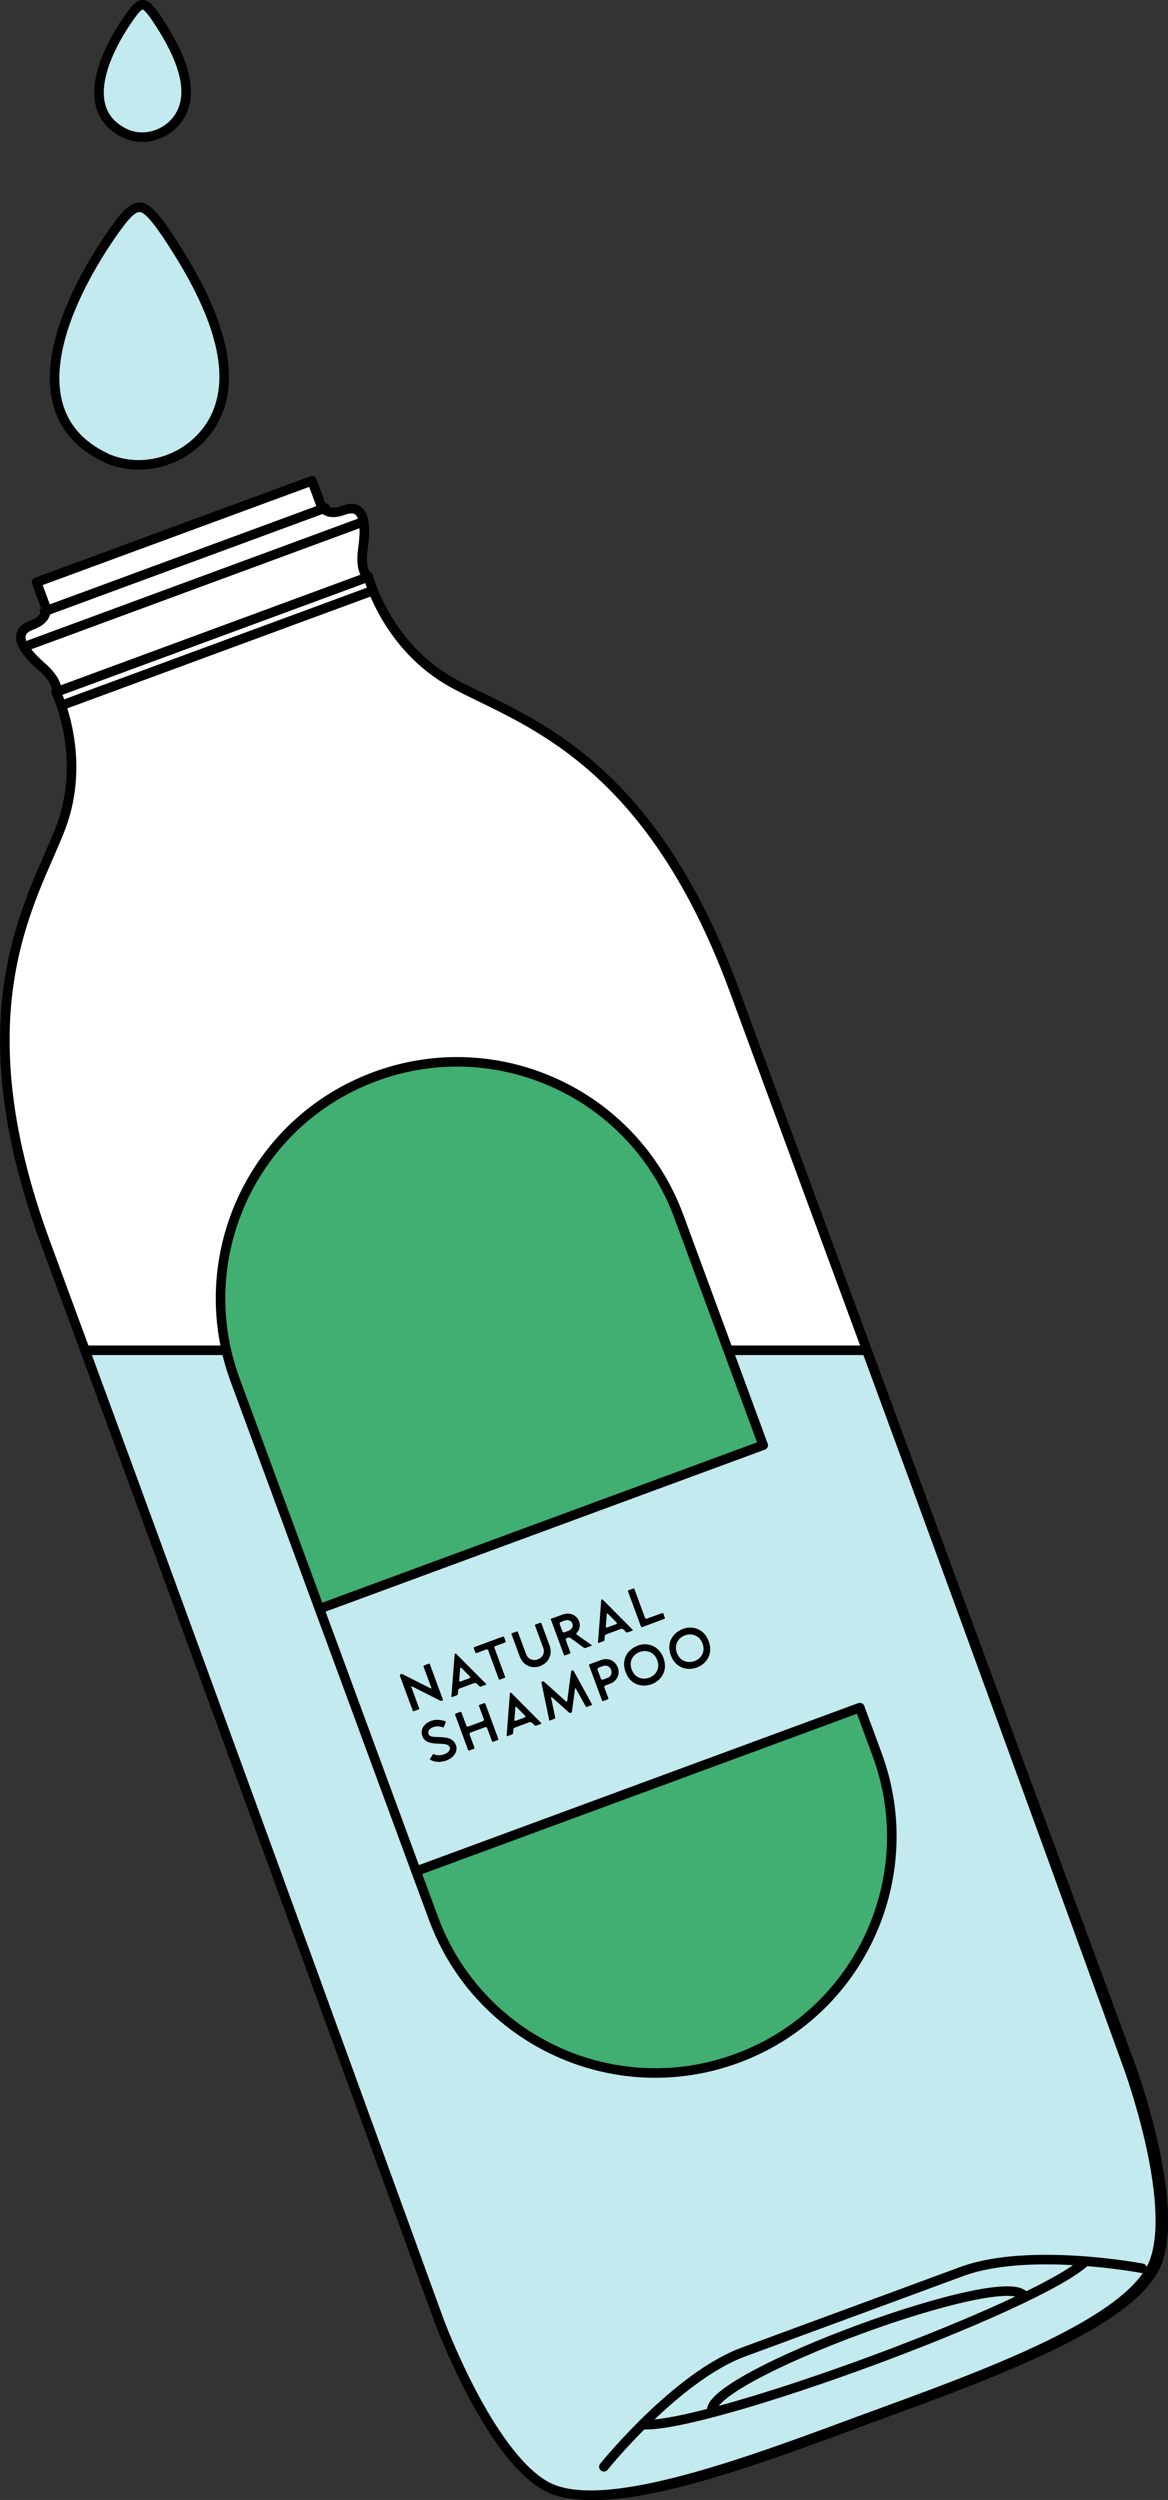
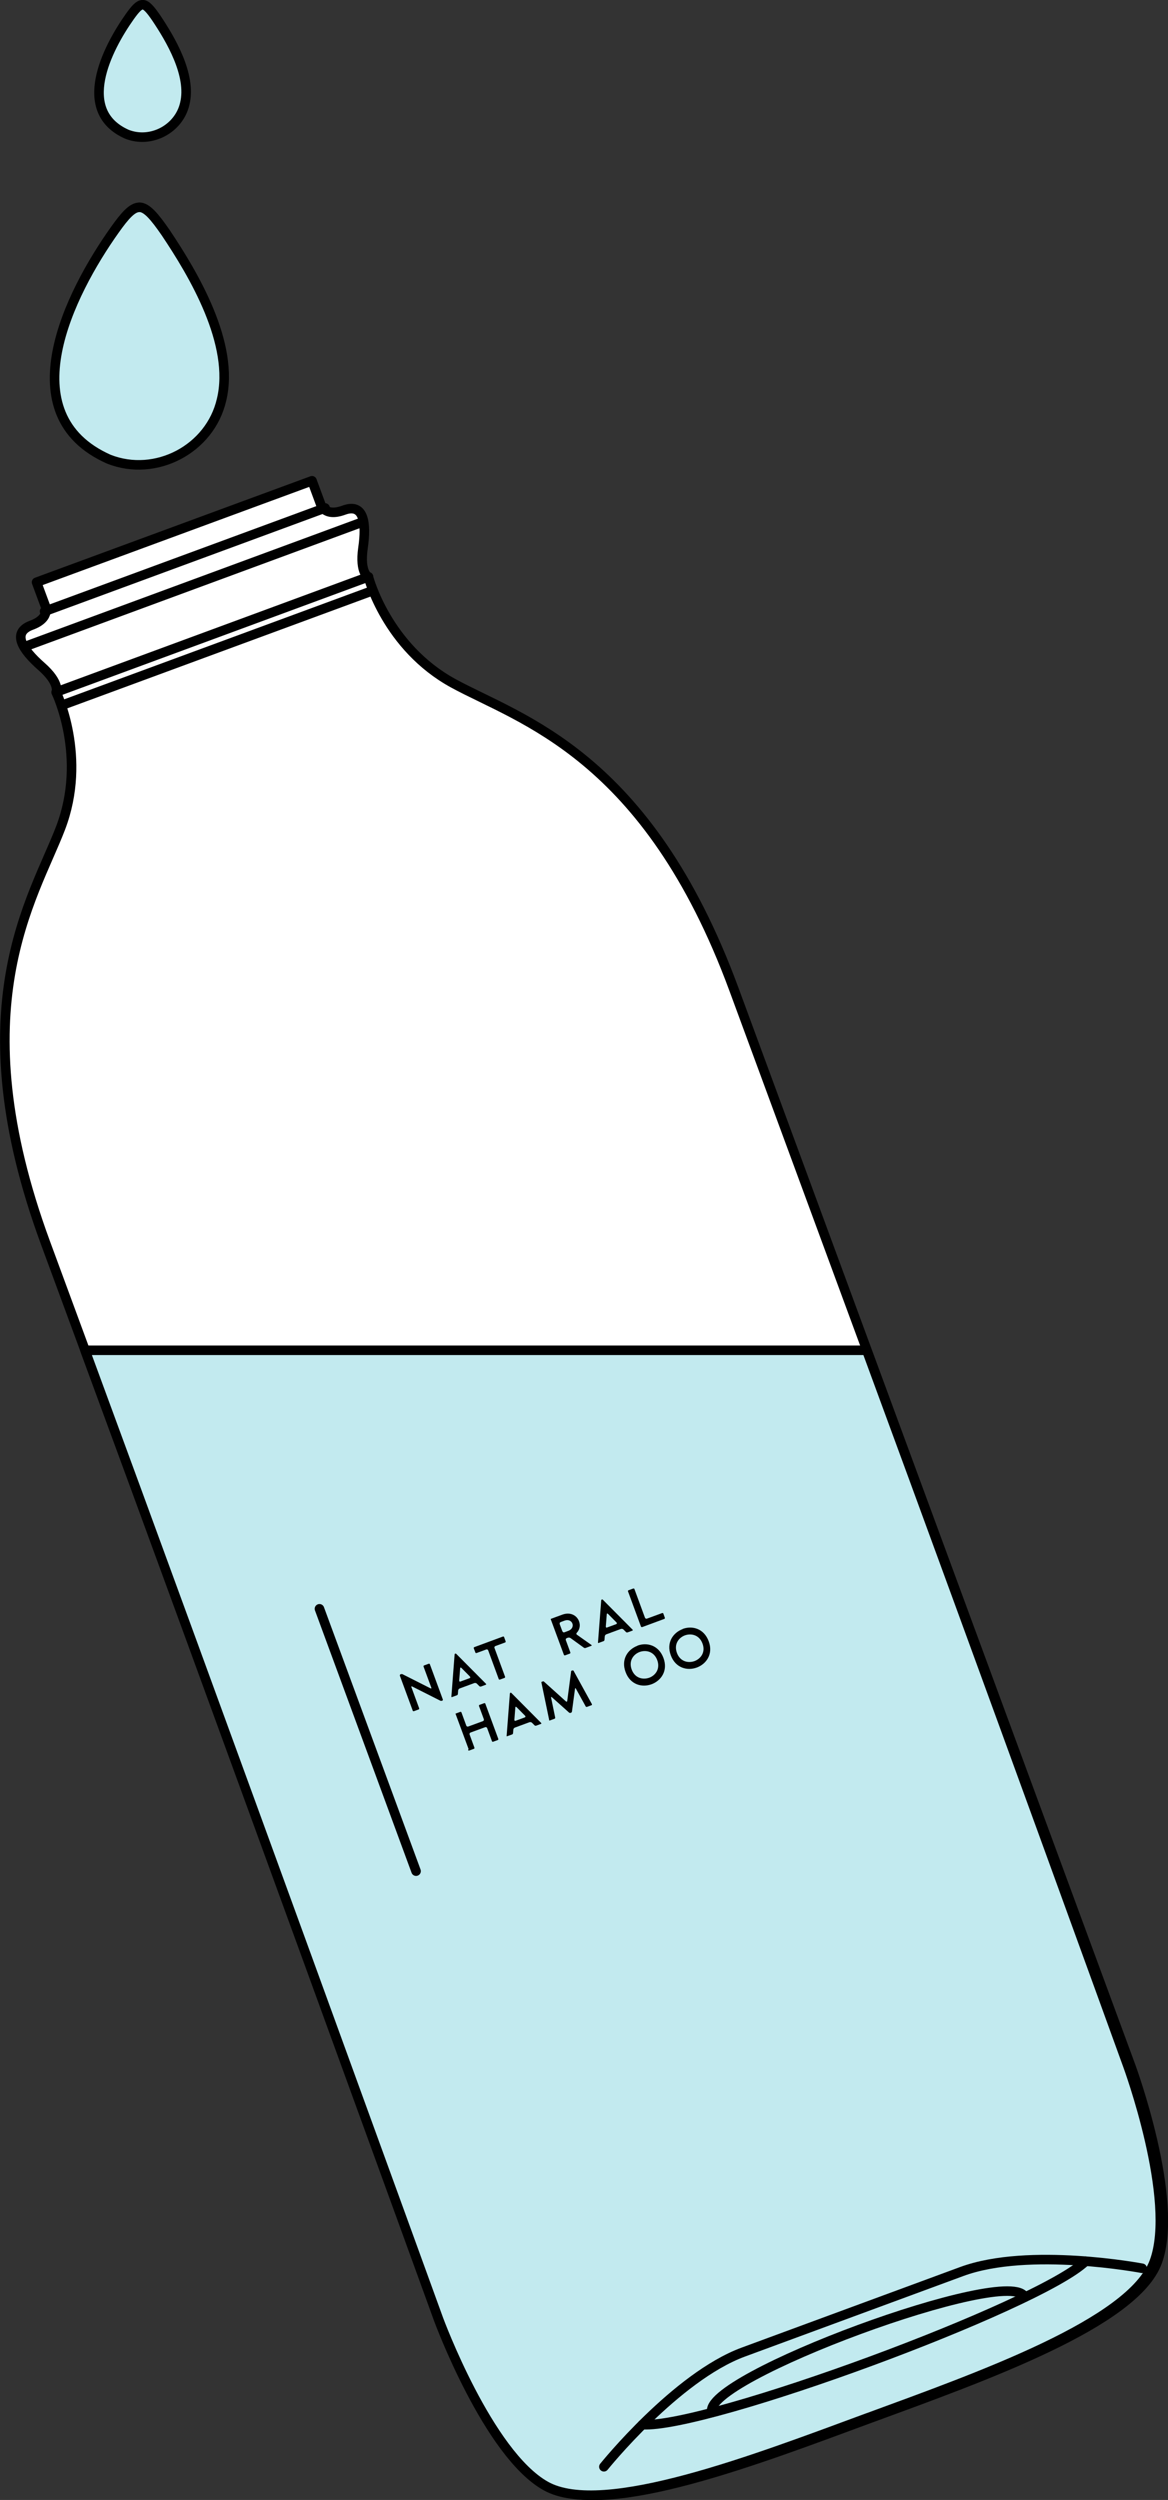
<svg xmlns="http://www.w3.org/2000/svg" id="Layer_1" viewBox="0 0 122.37 261.87">
  <rect x="0" y="0" width="122.37" height="261.87" fill="#333333" stroke="none" />
  <defs>
    <style>.cls-1{fill:#fff;}.cls-1,.cls-2,.cls-3,.cls-4{stroke:#000;stroke-linecap:round;stroke-linejoin:round;}.cls-2{fill:none;}.cls-3{fill:#40af71;}.cls-4{fill:#c2eaef;}</style>
  </defs>
  <path class="cls-1" d="M3.83,60.99l.88,2.38s.7,1.34-1.41,2.12-.95,2.57,1.04,4.32,1.55,2.72,1.55,2.72c0,0,3.3,6.78.45,14.22-2.85,7.44-10.64,18.82-1.57,43.45,9.08,24.63,41.57,112.78,41.57,112.78,0,0,5.19,14.07,11.22,17.44s22.12-2.88,33.73-7.16c0,0-.06.02.09-.03,11.58-4.26,27.48-9.88,29.86-16.28,2.41-6.48-2.78-20.55-2.78-20.55,0,0-32.49-88.15-41.57-112.78-9.08-24.63-22.39-28.22-29.39-32.04s-8.89-11.11-8.89-11.11c0,0-.96-.44-.58-3.07s.1-4.74-2.01-3.96-2.45-.7-2.45-.7l-.88-2.38L3.83,60.99Z" />
  <path class="cls-4" d="M90.81,141.44H8.91c12.87,34.91,37.04,101.51,37.04,101.51,0,0,5.19,14.09,11.24,17.46,6.04,3.37,22.14-2.88,33.76-7.16,0,0-.06.02.09-.03,11.59-4.26,27.51-9.89,29.89-16.3,2.41-6.49-2.78-20.58-2.78-20.58,0,0-14.46-39.93-27.34-74.89Z" />
  <line class="cls-2" x1="38.61" y1="60.42" x2="5.89" y2="72.49" />
  <line class="cls-2" x1="38.94" y1="61.91" x2="6.61" y2="73.83" />
  <line class="cls-2" x1="38.07" y1="54.65" x2="2.55" y2="67.75" />
  <line class="cls-2" x1="34.06" y1="53.21" x2="4.67" y2="64.04" />
-   <path class="cls-3" d="M79.96,151.39l-8.83-23.95c-4.73-12.84-18.98-19.41-31.81-14.68h0c-12.84,4.73-19.41,18.98-14.68,31.81l8.83,23.95,46.49-17.14Z" />
-   <path class="cls-3" d="M43.59,196l1.82,4.93c4.73,12.84,18.98,19.41,31.81,14.68h0c12.84-4.73,19.41-18.98,14.68-31.81l-1.82-4.93-46.49,17.14Z" />
  <path d="M41.9,175.49s0-.08.04-.1l.08-.03s.1-.01.13,0l2.95,1.49s.06.02.08.01c.02,0,.03-.04,0-.1l-.81-2.2s0-.08.04-.1l.52-.19s.08,0,.1.04l1.37,3.72s0,.08-.04.1l-.08.03s-.1.01-.14-.01l-2.95-1.49s-.06-.02-.08-.01c-.02,0-.03.04,0,.1l.81,2.21s0,.08-.05.1l-.52.19s-.08,0-.1-.04l-1.37-3.72Z" />
  <path d="M47.29,177.73l.34-4.44s.03-.07.06-.08.07,0,.1.02l3.14,3.16s.02.07-.02.08l-.54.2s-.1,0-.13-.03l-.28-.28c-.07-.07-.18-.09-.27-.06l-1.52.56c-.09.03-.16.12-.17.22l-.03.39s-.04.09-.08.1l-.54.2s-.07,0-.07-.05ZM48.24,176.14l.95-.35c.09-.03.11-.1.04-.18l-.89-.9s-.07-.05-.09-.04-.04.04-.04.09l-.1,1.27c0,.1.05.14.15.11Z" />
  <path d="M49.81,173.11l-.18-.47s0-.08.05-.1l3.03-1.12s.08,0,.1.05l.17.47s0,.08-.04.1l-1.03.38c-.09.03-.14.12-.1.21l1.11,3.02s0,.08-.04.1l-.52.19s-.08,0-.1-.04l-1.11-3.02c-.03-.09-.12-.13-.21-.1l-1.03.38s-.08,0-.1-.04Z" />
-   <path d="M56.6,174.52c-.78.29-1.76.04-2.15-1.02l-.86-2.32s0-.08.04-.1l.52-.19s.08,0,.1.04l.86,2.32c.22.6.78.73,1.23.57.45-.17.79-.63.57-1.23l-.86-2.32s0-.08.04-.1l.52-.19s.08,0,.1.04l.86,2.32c.39,1.06-.19,1.88-.97,2.17Z" />
  <path d="M59.09,173.37l-1.39-3.76s0-.03.02-.04l1.04-.38c.15-.06.25-.09.32-.11,1.36-.36,2.13,1.11,1.35,1.95-.07.08-.06.15.02.21l1.53,1.08s.03.06-.01.07l-.64.24s-.1.01-.14-.02l-1.41-1.02c-.08-.06-.2-.07-.29-.04l-.11.04c-.09.04-.13.12-.1.21l.48,1.31s0,.08-.05.1l-.52.19s-.08,0-.1-.04ZM58.93,170.88c.03.09.12.14.21.1l.4-.15c.84-.31.44-1.38-.4-1.07l-.4.15c-.09.04-.13.12-.1.22l.28.75Z" />
  <path d="M62.65,172.06l.34-4.44s.03-.07.07-.08c.03-.01.07,0,.09.02l3.14,3.16s.02.07-.02.08l-.54.2s-.1,0-.13-.03l-.28-.28c-.07-.07-.18-.09-.27-.06l-1.52.56c-.09.03-.16.12-.17.22l-.03.39s-.04.09-.08.1l-.54.2s-.07,0-.07-.05ZM63.6,170.48l.95-.35c.09-.04.11-.1.04-.18l-.89-.9s-.07-.05-.09-.04-.04.04-.04.09l-.1,1.27c0,.1.05.14.15.11Z" />
  <path d="M67.16,170.4l-1.37-3.72s0-.08.05-.1l.52-.19s.08,0,.1.04l1.11,3.02c.04.09.12.13.21.1l1.61-.59s.08,0,.1.04l.17.47s0,.08-.04.1l-2.35.87s-.08,0-.1-.04Z" />
-   <path d="M45.06,184.23l.29-.46s.06-.05.1-.03c.35.19.75.14,1.11.01.29-.11.69-.38.55-.74-.27-.74-2.39.13-2.85-1.13-.28-.76.21-1.36.91-1.62.47-.17,1.02-.13,1.49.04.04.02.06.06.04.1l-.2.5s-.06.06-.1.04c-.33-.13-.69-.15-1.02-.02-.33.12-.61.36-.47.74.24.66,2.36-.22,2.85,1.13.28.75-.33,1.37-.99,1.62-.55.2-1.18.22-1.69-.08-.04-.02-.05-.06-.03-.1Z" />
-   <path d="M47.72,179.5l.52-.19s.08,0,.1.05l.51,1.39c.03.09.12.13.21.1l1.53-.56c.09-.03.13-.12.1-.21l-.51-1.39s0-.08.04-.1l.52-.19s.08,0,.1.04l1.37,3.72s0,.08-.04.1l-.52.19s-.08,0-.1-.04l-.51-1.39c-.04-.09-.12-.13-.21-.1l-1.53.56c-.09.04-.13.12-.1.21l.51,1.39s0,.08-.04.1l-.52.19s-.08,0-.1-.04l-1.37-3.72s0-.08.05-.1Z" />
+   <path d="M47.72,179.5l.52-.19s.08,0,.1.05l.51,1.39c.03.09.12.13.21.1l1.53-.56c.09-.03.13-.12.1-.21l-.51-1.39s0-.08.04-.1l.52-.19s.08,0,.1.04l1.37,3.72s0,.08-.04.1l-.52.19s-.08,0-.1-.04l-.51-1.39c-.04-.09-.12-.13-.21-.1l-1.53.56c-.09.04-.13.12-.1.21l.51,1.39s0,.08-.04.1l-.52.19s-.08,0-.1-.04s0-.08.05-.1Z" />
  <path d="M53.08,181.83l.34-4.44s.03-.07.06-.08.07,0,.09.02l3.14,3.16s.02.07-.02.08l-.54.2s-.1,0-.13-.03l-.28-.28c-.07-.07-.18-.09-.27-.06l-1.52.56c-.09.03-.16.12-.17.22l-.03.39s-.04.09-.07.1l-.55.2s-.07,0-.07-.05ZM54.02,180.25l.95-.35c.09-.03.11-.1.04-.18l-.89-.9s-.07-.05-.09-.04-.04.04-.04.09l-.1,1.27c0,.1.05.14.15.11Z" />
  <path d="M57.54,180.18l-.82-3.96s0-.05.03-.05l.14-.05s.06,0,.08.01l2.32,2.09s.07.04.09.03c.03-.01.04-.04.05-.09l.41-3.11s.02-.04.03-.04l.12-.04s.08,0,.1.04l1.93,3.51s0,.08-.03.09l-.51.19s-.09,0-.11-.04l-1.03-1.87c-.04-.08-.09-.08-.1.02l-.32,2.39s-.04.09-.08.1l-.08.03s-.09,0-.13-.03l-1.8-1.61c-.07-.07-.11-.04-.09.05l.43,2.09s-.01.09-.06.1l-.51.19s-.08,0-.09-.05Z" />
-   <path d="M61.74,174.34l1.05-.39c.15-.06.25-.09.32-.11.79-.2,1.39.23,1.61.82.22.58.05,1.31-.69,1.66-.06.03-.16.06-.31.12l-.3.11c-.09.04-.13.12-.1.21l.42,1.14s0,.08-.04.1l-.52.19s-.08,0-.1-.04l-1.37-3.72s0-.08.05-.1ZM62.96,175.84c.03.09.12.13.21.1l.46-.17c.84-.31.37-1.56-.46-1.25l-.46.17c-.09.04-.13.12-.1.22l.35.94Z" />
  <path d="M66.78,172.38c.99-.37,2.23-.06,2.73,1.29.5,1.34-.25,2.38-1.24,2.75-1,.37-2.24.06-2.73-1.28-.5-1.34.25-2.38,1.25-2.75ZM68.02,175.74c.67-.25,1.17-.94.84-1.84-.33-.9-1.17-1.1-1.84-.86-.67.25-1.17.94-.84,1.84.33.9,1.16,1.1,1.84.86Z" />
  <path d="M71.52,170.63c.99-.37,2.23-.06,2.73,1.29.5,1.34-.25,2.38-1.24,2.75-1,.37-2.24.06-2.73-1.28-.5-1.34.25-2.38,1.25-2.75ZM72.76,174c.67-.25,1.18-.94.84-1.84-.33-.9-1.17-1.1-1.84-.86-.67.25-1.17.94-.84,1.84.33.9,1.16,1.1,1.84.86Z" />
  <line class="cls-1" x1="33.47" y1="168.52" x2="43.59" y2="196" />
  <path class="cls-4" d="M14.58,21.72c-.72,0-1.49.86-2.56,2.37-4.72,6.64-11.13,19.33-.62,24.01,4.92,1.94,10.62-1.06,11.81-6.22,1.42-5.85-2.93-13.15-5.86-17.52-1.17-1.69-1.98-2.65-2.75-2.65h-.02Z" />
  <path class="cls-4" d="M14.93.5c-.37,0-.76.44-1.32,1.22-2.42,3.41-5.72,9.93-.32,12.34,2.53,1,5.46-.55,6.07-3.2.73-3.01-1.5-6.76-3.01-9.01-.6-.87-1.02-1.36-1.41-1.36h-.01Z" />
  <path class="cls-2" d="M119.66,237.6s-11.86-2.26-18.9.34c-7.04,2.6-15.85,5.84-22.89,8.44-7.04,2.6-14.6,12.01-14.6,12.01" />
  <path class="cls-2" d="M74.6,252.7c-1.3-3.52,31.46-15.6,32.76-12.07" />
  <path class="cls-2" d="M113.74,236.86c-4.9,4.71-39.66,17.52-46.44,17.12" />
</svg>